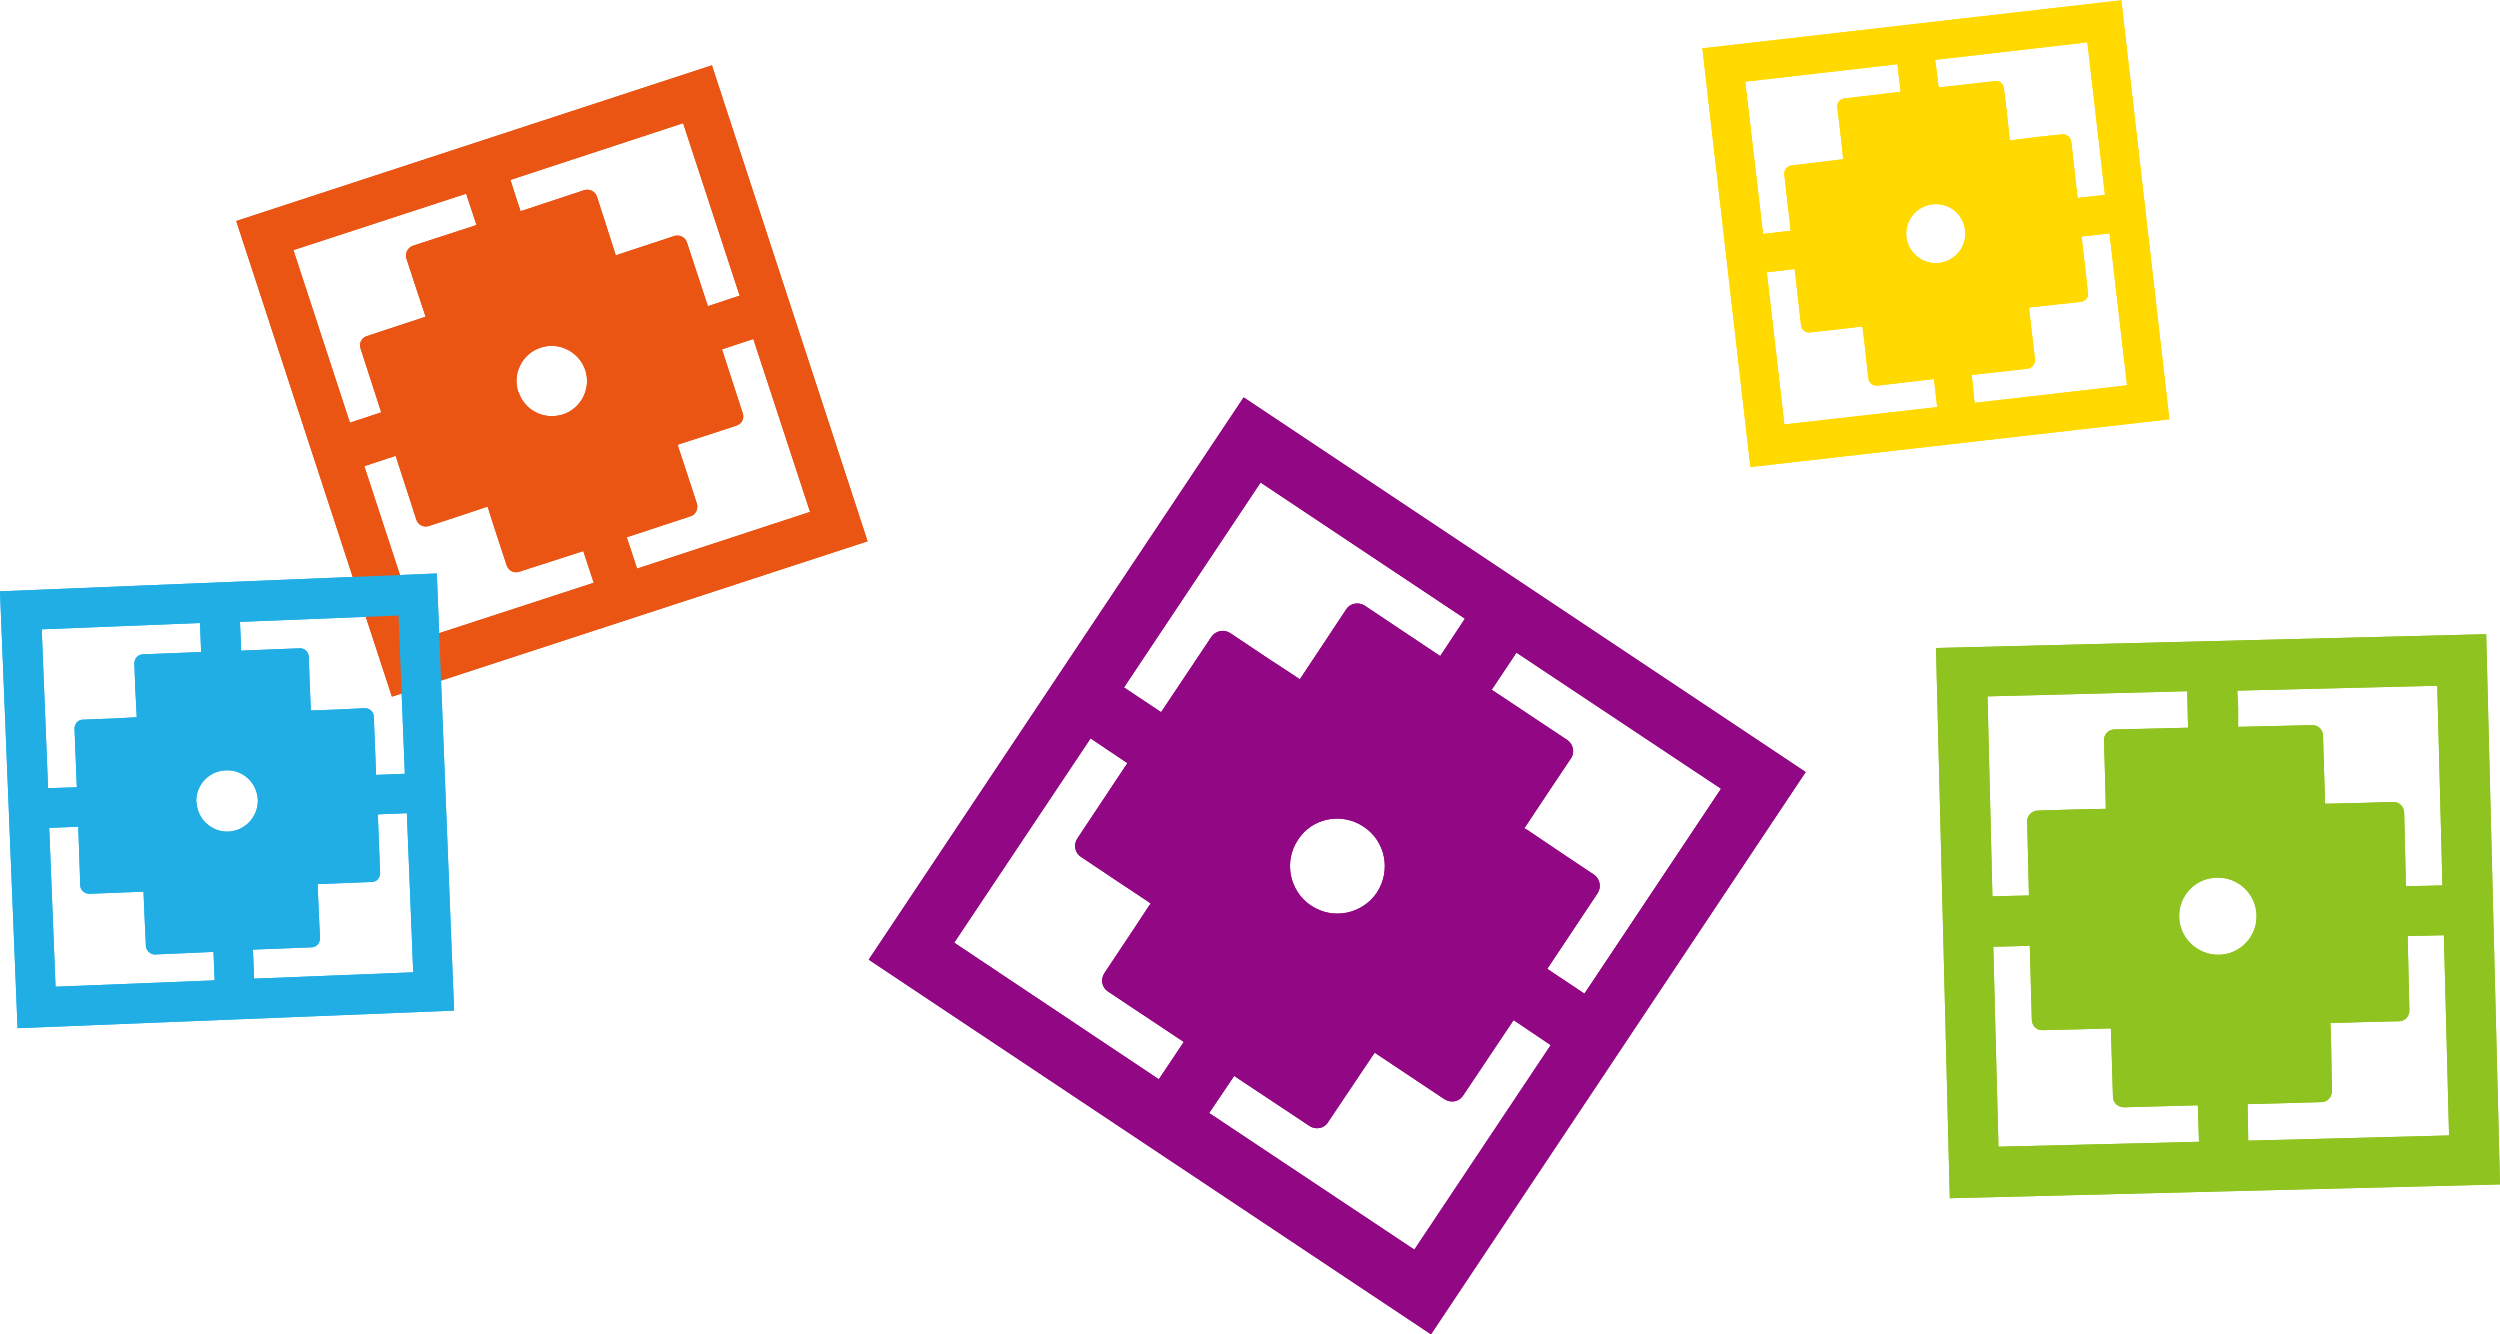
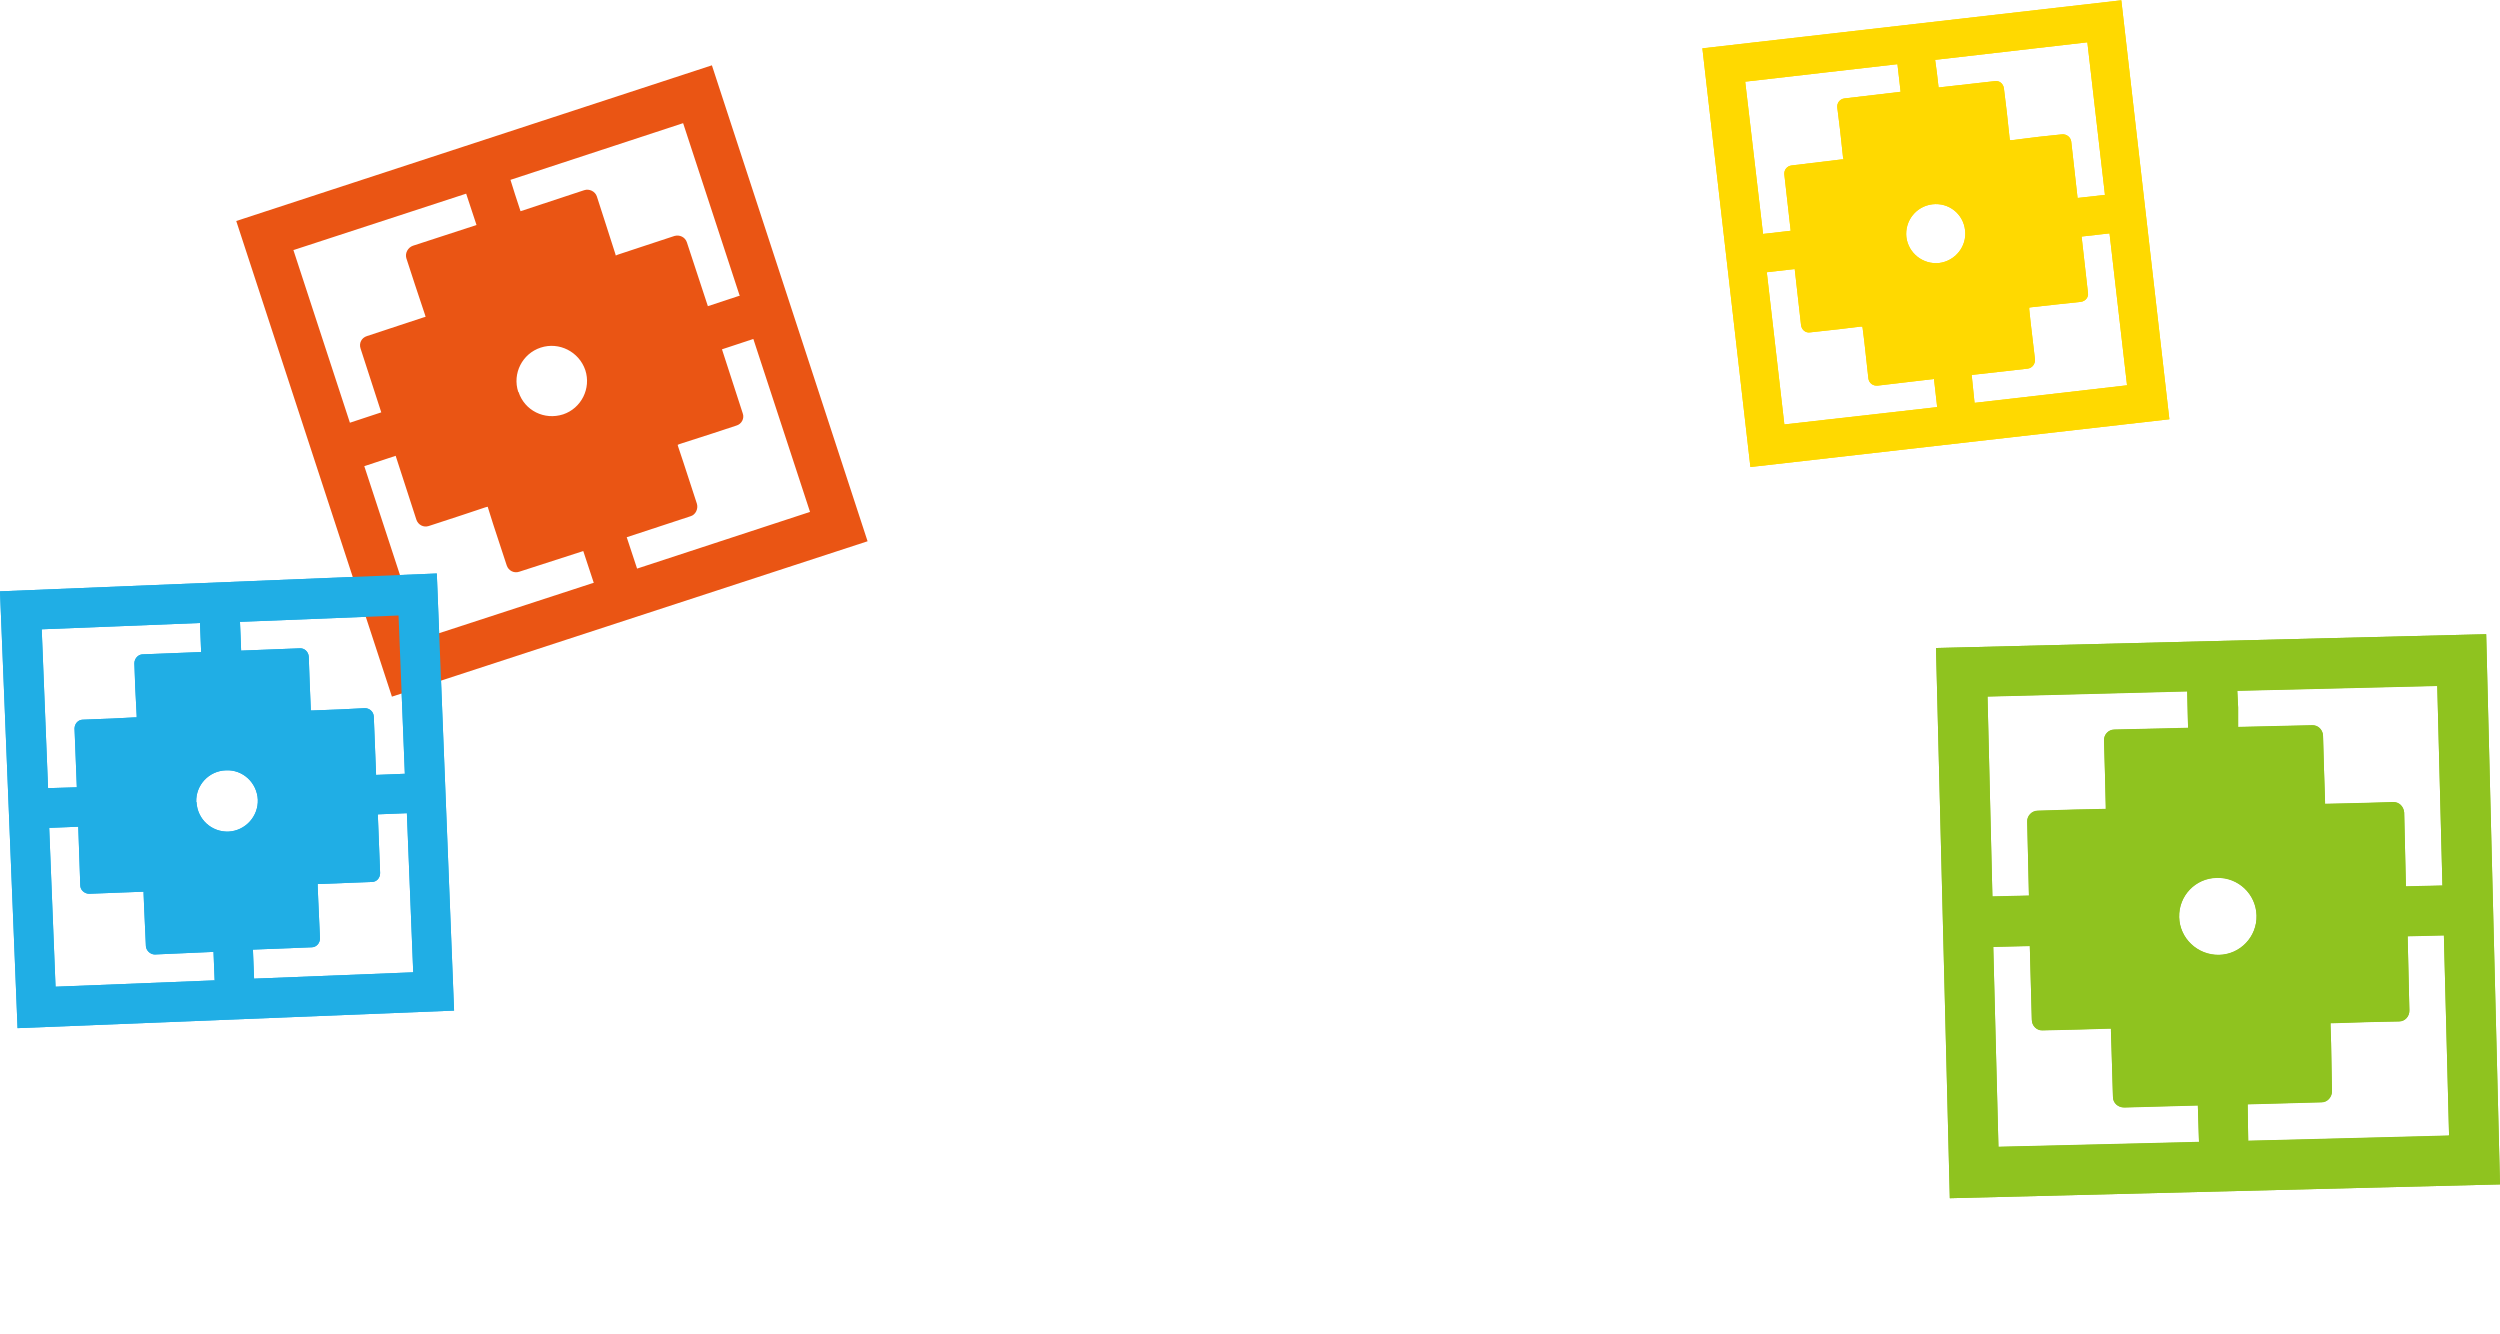
<svg xmlns="http://www.w3.org/2000/svg" id="_레이어_2" data-name="레이어 2" viewBox="0 0 86.88 46.37">
  <defs>
    <style>
      .cls-1 {
        fill: #920783;
      }

      .cls-1, .cls-2, .cls-3, .cls-4, .cls-5 {
        fill-rule: evenodd;
        stroke-width: 0px;
      }

      .cls-2 {
        fill: #20aee5;
      }

      .cls-3 {
        fill: #ea5514;
      }

      .cls-4 {
        fill: #ffd900;
      }

      .cls-5 {
        fill: #8fc31f;
      }
    </style>
  </defs>
  <g id="_레이어_1-2" data-name="레이어 1">
    <path class="cls-4" d="m59.16,1.67h0l1.67,14.56,14.56-1.66-1.67-14.56-14.56,1.67Zm1.47,1.17h0l5.31-.61.11.96-1.95.23c-.16.02-.27.16-.25.32l.1.81.1.93.02.06h-.07s-.75.09-.75.09l-.99.12c-.16.02-.27.16-.25.32l.22,1.95-.96.11-.62-5.29Zm6.67,11.31h0l-5.29.6-.61-5.29.97-.11.22,1.95c.02.16.16.28.32.25l1-.11.74-.09h.07s.01.05.01.05l.06.48.14,1.27c.02.16.16.27.33.25l1.95-.23.11.97Zm-1.05-5.91h0c-.06-.57.34-1.07.9-1.14.58-.07,1.08.34,1.14.9.07.56-.34,1.07-.9,1.14-.56.06-1.07-.34-1.14-.9Zm7.67,5.15h0l-5.3.61-.1-.97,1.95-.22c.15-.02.26-.16.25-.32l-.15-1.27-.05-.47v-.06s.05-.01.05-.01l.99-.11.75-.08c.16-.02.28-.16.25-.32l-.22-1.95.97-.11.61,5.29Zm-.75-6.62l-.97.11-.22-1.96c-.02-.15-.16-.27-.33-.25l-.76.08-.97.12h-.07s-.01-.05-.01-.05l-.1-.93-.1-.82c-.02-.16-.16-.28-.32-.25l-1.95.22-.06-.52-.06-.44,5.29-.61.61,5.29Z" />
    <path class="cls-5" d="m67.28,22.51h0l.48,19.13,19.12-.48-.48-19.12-19.12.48Zm1.78,1.69h0l6.95-.18.03,1.27-2.56.06c-.21,0-.37.18-.36.38l.03,1.07.03,1.22v.09h-.08l-.98.02-1.3.04c-.21,0-.38.18-.37.38l.06,2.57-1.27.03-.17-6.95Zm7.35,15.48h0l-6.96.17-.18-6.95,1.27-.03.07,2.56c0,.21.17.38.37.37l1.3-.03,1-.03h.08v.09s.02.61.02.61l.05,1.67c0,.22.18.37.39.37l2.56-.07.04,1.27Zm-.68-7.81h0c-.02-.75.57-1.36,1.31-1.37.74-.02,1.36.56,1.38,1.31.02.74-.57,1.36-1.31,1.37-.74.01-1.36-.57-1.38-1.31h0Zm9.36,7.59h0l-6.96.18-.02-1.27,2.57-.07c.2,0,.36-.18.36-.38l-.03-1.67-.02-.62v-.08h.09s1.29-.04,1.29-.04l1-.02c.21,0,.37-.18.36-.39l-.06-2.57,1.26-.03.18,6.95Zm-.22-8.69l-1.26.03-.06-2.57c-.02-.21-.18-.37-.39-.36l-.99.03-1.29.03h-.08v-.08l-.04-1.23-.03-1.06c-.01-.21-.18-.37-.38-.36l-2.57.06v-.68s-.03-.58-.03-.58l6.95-.17.18,6.95Z" />
+     <path class="cls-2" d="m0,20.55h0l.61,15.18,15.17-.61-.6-15.19-15.18.62Zm1.43,1.32h0l5.52-.22.04,1.01-2.03.08c-.16,0-.29.15-.29.31l.03.85.05.97v.06h-.06l-.78.04-1.03.04c-.17,0-.29.15-.29.31l.08,2.04-1,.03-.22-5.52Zm6.02,12.2h0l-5.52.22-.22-5.52,1.01-.04.07,2.04c0,.16.15.29.31.29l1.04-.04.79-.03h.06s0,.06,0,.06l.02.5.06,1.33c.01.15.15.29.31.29l2.04-.09.04,1.01Zm-.63-6.2h0c-.02-.59.44-1.08,1.03-1.1.59-.03,1.08.43,1.11,1.02.02.58-.43,1.08-1.02,1.11-.59.02-1.08-.43-1.11-1.02h0Zm7.53,5.92h0l-5.52.22-.04-1.01,2.04-.08c.16,0,.29-.14.29-.31l-.06-1.33-.02-.49v-.07s.06,0,.06,0l1.03-.04.79-.03c.17,0,.29-.14.29-.31l-.08-2.04,1.01-.04.22,5.52Zm-.28-6.9l-1,.04-.08-2.03c-.01-.17-.15-.29-.31-.29l-.79.04-1.02.04h-.07v-.06s-.04-.97-.04-.97l-.03-.84c-.01-.17-.15-.3-.31-.29l-2.04.08-.02-.53-.02-.47,5.51-.22.22,5.52Z" />
+     <path class="cls-4" d="m59.16,1.67h0l1.67,14.56,14.56-1.66-1.67-14.56-14.56,1.67Zm1.47,1.17h0l5.31-.61.11.96-1.95.23c-.16.02-.27.16-.25.32l.1.81.1.93.02.06h-.07s-.75.09-.75.09l-.99.12c-.16.02-.27.16-.25.32l.22,1.95-.96.11-.62-5.29Zm6.67,11.31h0l-5.29.6-.61-5.29.97-.11.22,1.95c.02.16.16.28.32.25l1-.11.74-.09h.07s.01.05.01.05l.06.48.14,1.27c.02.16.16.27.33.25l1.95-.23.11.97Zm-1.05-5.91h0c-.06-.57.34-1.07.9-1.14.58-.07,1.08.34,1.14.9.07.56-.34,1.07-.9,1.14-.56.06-1.07-.34-1.14-.9Zm7.67,5.15h0l-5.3.61-.1-.97,1.95-.22c.15-.02.26-.16.25-.32l-.15-1.27-.05-.47v-.06s.05-.01.05-.01l.99-.11.75-.08c.16-.02.28-.16.25-.32l-.22-1.95.97-.11.61,5.29Zm-.75-6.62l-.97.11-.22-1.96c-.02-.15-.16-.27-.33-.25l-.76.08-.97.12h-.07s-.01-.05-.01-.05l-.1-.93-.1-.82c-.02-.16-.16-.28-.32-.25l-1.95.22-.06-.52-.06-.44,5.29-.61.61,5.29Z" />
+     <path class="cls-5" d="m67.28,22.51h0l.48,19.13,19.12-.48-.48-19.12-19.12.48m1.78,1.69h0l6.95-.18.03,1.27-2.56.06c-.21,0-.37.18-.36.38l.03,1.07.03,1.22v.09h-.08l-.98.02-1.3.04c-.21,0-.38.18-.37.38l.06,2.57-1.27.03-.17-6.95Zm7.35,15.48h0l-6.96.17-.18-6.95,1.27-.03.07,2.56c0,.21.17.38.37.37l1.3-.03,1-.03h.08v.09s.02.61.02.61l.05,1.67c0,.22.18.37.39.37l2.56-.07.04,1.27Zm-.68-7.81h0c-.02-.75.57-1.36,1.31-1.37.74-.02,1.36.56,1.38,1.31.02.74-.57,1.36-1.31,1.37-.74.01-1.36-.57-1.38-1.31h0Zm9.36,7.59h0l-6.96.18-.02-1.27,2.57-.07c.2,0,.36-.18.36-.38l-.03-1.67-.02-.62v-.08h.09s1.29-.04,1.29-.04l1-.02c.21,0,.37-.18.36-.39l-.06-2.57,1.26-.03.18,6.95Zm-.22-8.69l-1.26.03-.06-2.57c-.02-.21-.18-.37-.39-.36l-.99.03-1.29.03h-.08v-.08l-.04-1.23-.03-1.06c-.01-.21-.18-.37-.38-.36l-2.57.06v-.68s-.03-.58-.03-.58l6.95-.17.18,6.95Z" />
    <path class="cls-3" d="m8.21,7.68h0l5.41,16.53,16.53-5.4L24.74,2.27,8.21,7.68Zm1.99,1.01h0l6-1.96.36,1.09-2.21.72c-.17.06-.28.25-.23.43l.3.92.35,1.05.02.07-.07.02-.85.28-1.12.37c-.19.06-.28.25-.22.43l.72,2.22-1.09.36-1.97-6.02Zm10.44,11.56h0l-6.01,1.96-1.97-6.01,1.09-.36.72,2.22c.06.18.25.28.43.22l1.13-.37.84-.28.08-.02.02.07.17.54.47,1.43c.06.18.25.28.43.22l2.23-.72.36,1.09Zm-2.63-6.63h0c-.21-.64.14-1.33.78-1.54.64-.21,1.33.14,1.55.78.21.64-.14,1.33-.77,1.54-.65.21-1.34-.13-1.55-.78h0Zm10.14,4.17h0l-6.01,1.97-.36-1.09,2.22-.73c.17-.05.27-.25.22-.43l-.47-1.44-.18-.54-.02-.07.07-.03,1.12-.36.85-.28c.18-.05.29-.25.22-.43l-.72-2.22,1.09-.36,1.97,6.01Zm-2.46-7.51l-1.09.36-.73-2.22c-.06-.18-.25-.27-.43-.22l-.85.28-1.12.37-.07.03-.02-.07-.34-1.06-.3-.93c-.06-.17-.26-.27-.44-.21l-2.21.73-.19-.58-.16-.51,6-1.97,1.97,6.01Z" />
    <path class="cls-2" d="m0,20.55h0l.61,15.18,15.17-.61-.6-15.19-15.18.62Zm1.43,1.32h0l5.52-.22.04,1.01-2.03.08c-.16,0-.29.15-.29.31l.03.85.05.97v.06h-.06l-.78.04-1.03.04c-.17,0-.29.15-.29.31l.08,2.04-1,.03-.22-5.52Zm6.02,12.2h0l-5.52.22-.22-5.52,1.01-.04.07,2.04c0,.16.15.29.31.29l1.04-.04.79-.03h.06s0,.06,0,.06l.02.5.06,1.33c.01.15.15.29.31.29l2.04-.09.04,1.01Zm-.63-6.2h0c-.02-.59.44-1.08,1.03-1.1.59-.03,1.08.43,1.11,1.02.02.58-.43,1.08-1.02,1.11-.59.02-1.08-.43-1.11-1.02h0Zm7.53,5.92h0l-5.52.22-.04-1.01,2.04-.08c.16,0,.29-.14.29-.31l-.06-1.33-.02-.49v-.07s.06,0,.06,0l1.03-.04.79-.03c.17,0,.29-.14.29-.31l-.08-2.04,1.01-.04.22,5.52Zm-.28-6.9l-1,.04-.08-2.03c-.01-.17-.15-.29-.31-.29l-.79.04-1.02.04h-.07v-.06s-.04-.97-.04-.97l-.03-.84c-.01-.17-.15-.3-.31-.29l-2.04.08-.02-.53-.02-.47,5.51-.22.22,5.52Z" />
-     <path class="cls-1" d="m43.22,13.81h0l-13.03,19.54,19.54,13.02,13.02-19.54-19.53-13.02Zm.59,2.96h0l7.1,4.73-.86,1.3-2.62-1.75c-.22-.14-.51-.09-.65.13l-.72,1.09-.83,1.25-.06.09-.08-.06-1.01-.66-1.33-.89c-.22-.14-.5-.08-.65.13l-1.75,2.62-1.29-.86,4.74-7.11Zm-3.55,20.73h0l-7.1-4.74,4.74-7.1,1.28.86-1.74,2.62c-.14.21-.09.5.13.64l1.33.89,1.01.67.08.06-.06.08-.42.64-1.13,1.7c-.14.22-.09.5.13.64l2.63,1.75-.87,1.3Zm4.85-8.32h0c.49-.76,1.52-.96,2.28-.45.76.5.96,1.52.46,2.29-.51.75-1.53.96-2.29.45-.75-.5-.96-1.53-.45-2.29h0Zm4.03,14.24h0l-7.12-4.74.87-1.29,2.62,1.74c.21.14.51.09.64-.13l1.14-1.7.43-.64.06-.08.08.06,1.32.88,1.02.68c.22.14.5.09.64-.12l1.76-2.63,1.29.87-4.74,7.11Zm5.92-8.89l-1.29-.86,1.75-2.63c.14-.21.08-.5-.12-.64l-1.02-.68-1.32-.89-.09-.05.06-.08.83-1.25.73-1.09c.15-.21.08-.5-.12-.64l-2.63-1.75.46-.69.4-.6,7.11,4.73-4.74,7.11Z" />
-     <path class="cls-4" d="m59.16,1.67h0l1.67,14.56,14.56-1.66-1.67-14.56-14.56,1.67Zm1.47,1.17h0l5.31-.61.11.96-1.95.23c-.16.02-.27.16-.25.32l.1.81.1.93.02.06h-.07s-.75.09-.75.09l-.99.12c-.16.02-.27.16-.25.32l.22,1.95-.96.11-.62-5.29Zm6.67,11.31h0l-5.29.6-.61-5.29.97-.11.22,1.95c.02.16.16.28.32.25l1-.11.74-.09h.07s.01.05.01.05l.06.48.14,1.27c.02.16.16.27.33.25l1.95-.23.11.97Zm-1.05-5.91h0c-.06-.57.34-1.07.9-1.14.58-.07,1.08.34,1.14.9.07.56-.34,1.07-.9,1.14-.56.06-1.07-.34-1.14-.9Zm7.67,5.15h0l-5.3.61-.1-.97,1.95-.22c.15-.02.26-.16.25-.32l-.15-1.27-.05-.47v-.06s.05-.01.05-.01l.99-.11.75-.08c.16-.02.28-.16.25-.32l-.22-1.95.97-.11.61,5.29Zm-.75-6.62l-.97.11-.22-1.96c-.02-.15-.16-.27-.33-.25l-.76.08-.97.12h-.07s-.01-.05-.01-.05l-.1-.93-.1-.82c-.02-.16-.16-.28-.32-.25l-1.95.22-.06-.52-.06-.44,5.29-.61.61,5.29Z" />
-     <path class="cls-5" d="m67.28,22.51h0l.48,19.13,19.12-.48-.48-19.12-19.12.48Zm1.78,1.69h0l6.95-.18.03,1.27-2.56.06c-.21,0-.37.18-.36.38l.03,1.07.03,1.22v.09h-.08l-.98.02-1.3.04c-.21,0-.38.18-.37.38l.06,2.57-1.27.03-.17-6.95Zm7.35,15.48h0l-6.96.17-.18-6.95,1.27-.03.07,2.56c0,.21.17.38.37.37l1.3-.03,1-.03h.08v.09s.02.61.02.61l.05,1.67c0,.22.18.37.39.37l2.56-.07.04,1.27Zm-.68-7.81h0c-.02-.75.57-1.36,1.31-1.37.74-.02,1.36.56,1.38,1.31.02.74-.57,1.36-1.31,1.37-.74.01-1.36-.57-1.38-1.31h0Zm9.36,7.59h0l-6.96.18-.02-1.27,2.57-.07c.2,0,.36-.18.36-.38l-.03-1.67-.02-.62v-.08h.09s1.29-.04,1.29-.04l1-.02c.21,0,.37-.18.36-.39l-.06-2.57,1.26-.03.18,6.95Zm-.22-8.69l-1.26.03-.06-2.57c-.02-.21-.18-.37-.39-.36l-.99.03-1.29.03h-.08v-.08l-.04-1.23-.03-1.06c-.01-.21-.18-.37-.38-.36l-2.57.06v-.68s-.03-.58-.03-.58l6.95-.17.18,6.95Z" />
-     <path class="cls-3" d="m8.21,7.68h0l5.41,16.53,16.53-5.4L24.74,2.27,8.21,7.68Zm1.99,1.01h0l6-1.96.36,1.09-2.21.72c-.17.06-.28.25-.23.43l.3.92.35,1.05.02.07-.07.02-.85.28-1.12.37c-.19.06-.28.25-.22.43l.72,2.22-1.09.36-1.97-6.02Zm10.44,11.56h0l-6.01,1.96-1.97-6.01,1.09-.36.72,2.22c.06.18.25.28.43.22l1.13-.37.84-.28.08-.02.02.07.17.54.47,1.43c.06.18.25.28.43.22l2.23-.72.36,1.09Zm-2.63-6.63h0c-.21-.64.14-1.33.78-1.54.64-.21,1.33.14,1.55.78.21.64-.14,1.33-.77,1.54-.65.21-1.34-.13-1.55-.78h0Zm10.14,4.17h0l-6.01,1.97-.36-1.09,2.22-.73c.17-.05.27-.25.22-.43l-.47-1.44-.18-.54-.02-.07.07-.03,1.12-.36.85-.28c.18-.05.29-.25.22-.43l-.72-2.22,1.09-.36,1.97,6.01Zm-2.46-7.51l-1.09.36-.73-2.22c-.06-.18-.25-.27-.43-.22l-.85.28-1.12.37-.07.03-.02-.07-.34-1.06-.3-.93c-.06-.17-.26-.27-.44-.21l-2.21.73-.19-.58-.16-.51,6-1.97,1.97,6.01Z" />
-     <path class="cls-2" d="m0,20.55h0l.61,15.18,15.17-.61-.6-15.19-15.18.62Zm1.43,1.32h0l5.52-.22.04,1.01-2.03.08c-.16,0-.29.15-.29.31l.03.85.05.97v.06h-.06l-.78.04-1.03.04c-.17,0-.29.15-.29.31l.08,2.04-1,.03-.22-5.52Zm6.02,12.2h0l-5.52.22-.22-5.52,1.01-.04.07,2.04c0,.16.15.29.31.29l1.04-.04.79-.03h.06s0,.06,0,.06l.02.5.06,1.33c.01.15.15.29.31.29l2.04-.09.04,1.01Zm-.63-6.2h0c-.02-.59.44-1.08,1.03-1.1.59-.03,1.08.43,1.11,1.02.02.58-.43,1.08-1.02,1.11-.59.02-1.08-.43-1.11-1.02h0Zm7.53,5.92h0l-5.52.22-.04-1.01,2.04-.08c.16,0,.29-.14.29-.31l-.06-1.33-.02-.49v-.07s.06,0,.06,0l1.03-.04.79-.03c.17,0,.29-.14.29-.31l-.08-2.04,1.01-.04.22,5.52Zm-.28-6.9l-1,.04-.08-2.03c-.01-.17-.15-.29-.31-.29l-.79.04-1.02.04h-.07v-.06s-.04-.97-.04-.97l-.03-.84c-.01-.17-.15-.3-.31-.29l-2.04.08-.02-.53-.02-.47,5.51-.22.22,5.52Z" />
-     <path class="cls-1" d="m43.22,13.81h0l-13.03,19.54,19.54,13.02,13.02-19.54-19.53-13.02Zm.59,2.96h0l7.1,4.73-.86,1.3-2.62-1.75c-.22-.14-.51-.09-.65.13l-.72,1.09-.83,1.25-.06.09-.08-.06-1.01-.66-1.33-.89c-.22-.14-.5-.08-.65.13l-1.75,2.62-1.29-.86,4.74-7.11Zm-3.55,20.73h0l-7.1-4.74,4.74-7.1,1.28.86-1.74,2.62c-.14.21-.09.5.13.64l1.33.89,1.01.67.08.06-.06.08-.42.64-1.13,1.7c-.14.22-.09.5.13.64l2.63,1.75-.87,1.3Zm4.85-8.32h0c.49-.76,1.52-.96,2.28-.45.76.5.96,1.52.46,2.29-.51.75-1.53.96-2.29.45-.75-.5-.96-1.53-.45-2.29h0Zm4.03,14.24h0l-7.12-4.74.87-1.29,2.62,1.74c.21.14.51.09.64-.13l1.14-1.7.43-.64.06-.08.08.06,1.32.88,1.02.68c.22.14.5.09.64-.12l1.76-2.63,1.29.87-4.74,7.11Zm5.92-8.89l-1.29-.86,1.75-2.63c.14-.21.08-.5-.12-.64l-1.02-.68-1.32-.89-.09-.05.06-.08.83-1.25.73-1.09c.15-.21.08-.5-.12-.64l-2.63-1.75.46-.69.4-.6,7.11,4.73-4.74,7.11Z" />
  </g>
</svg>